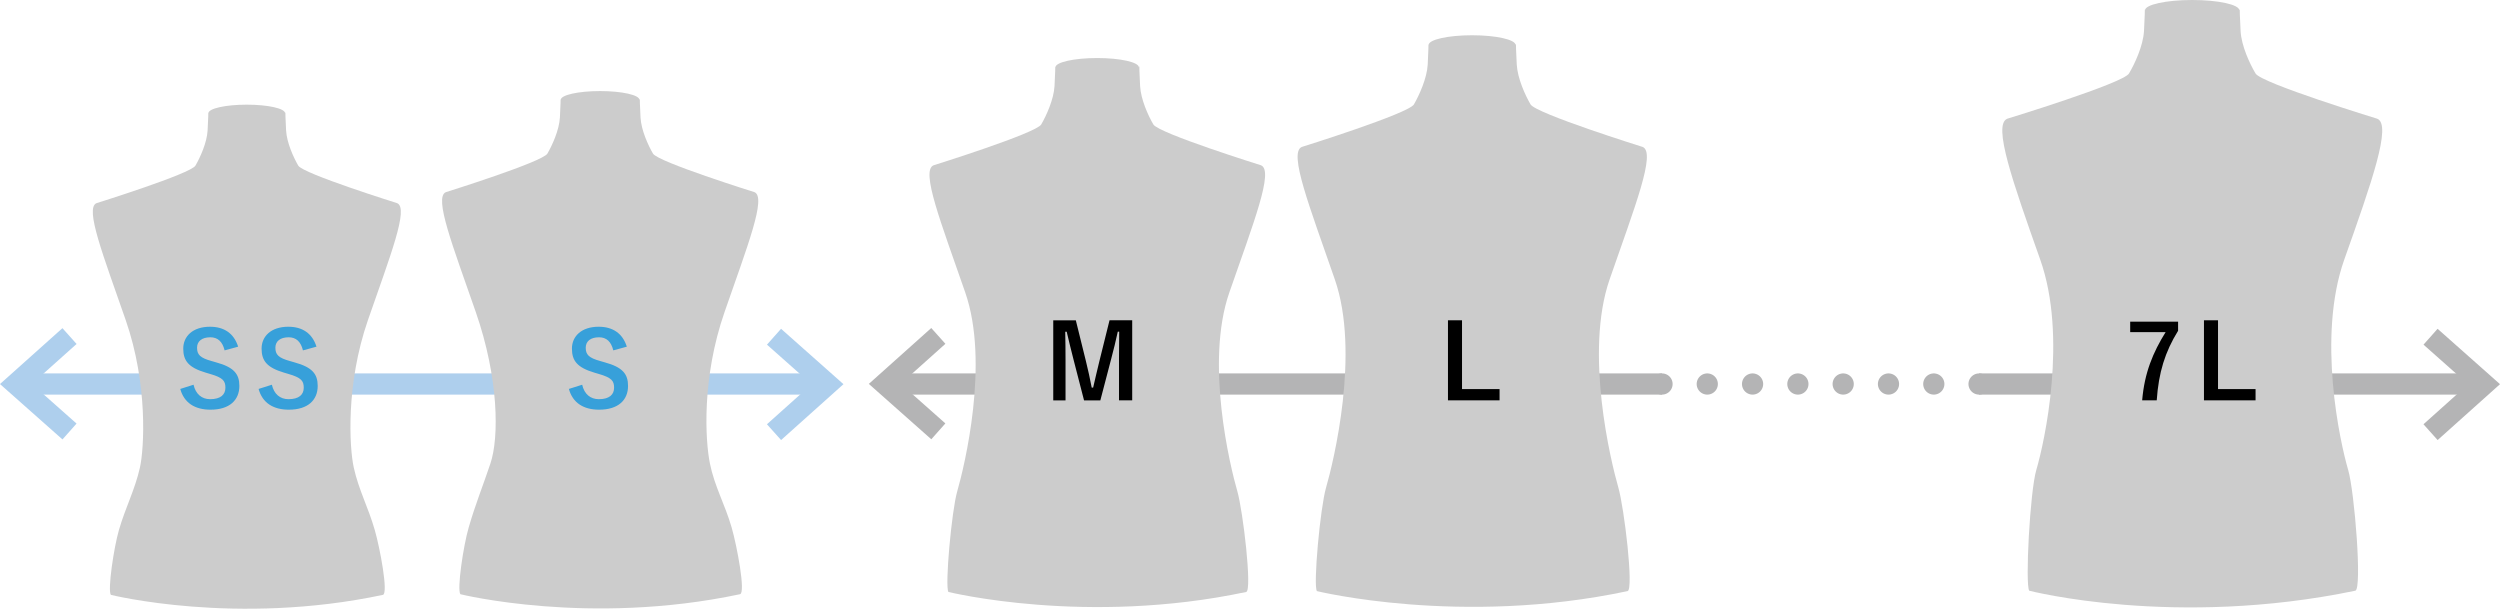
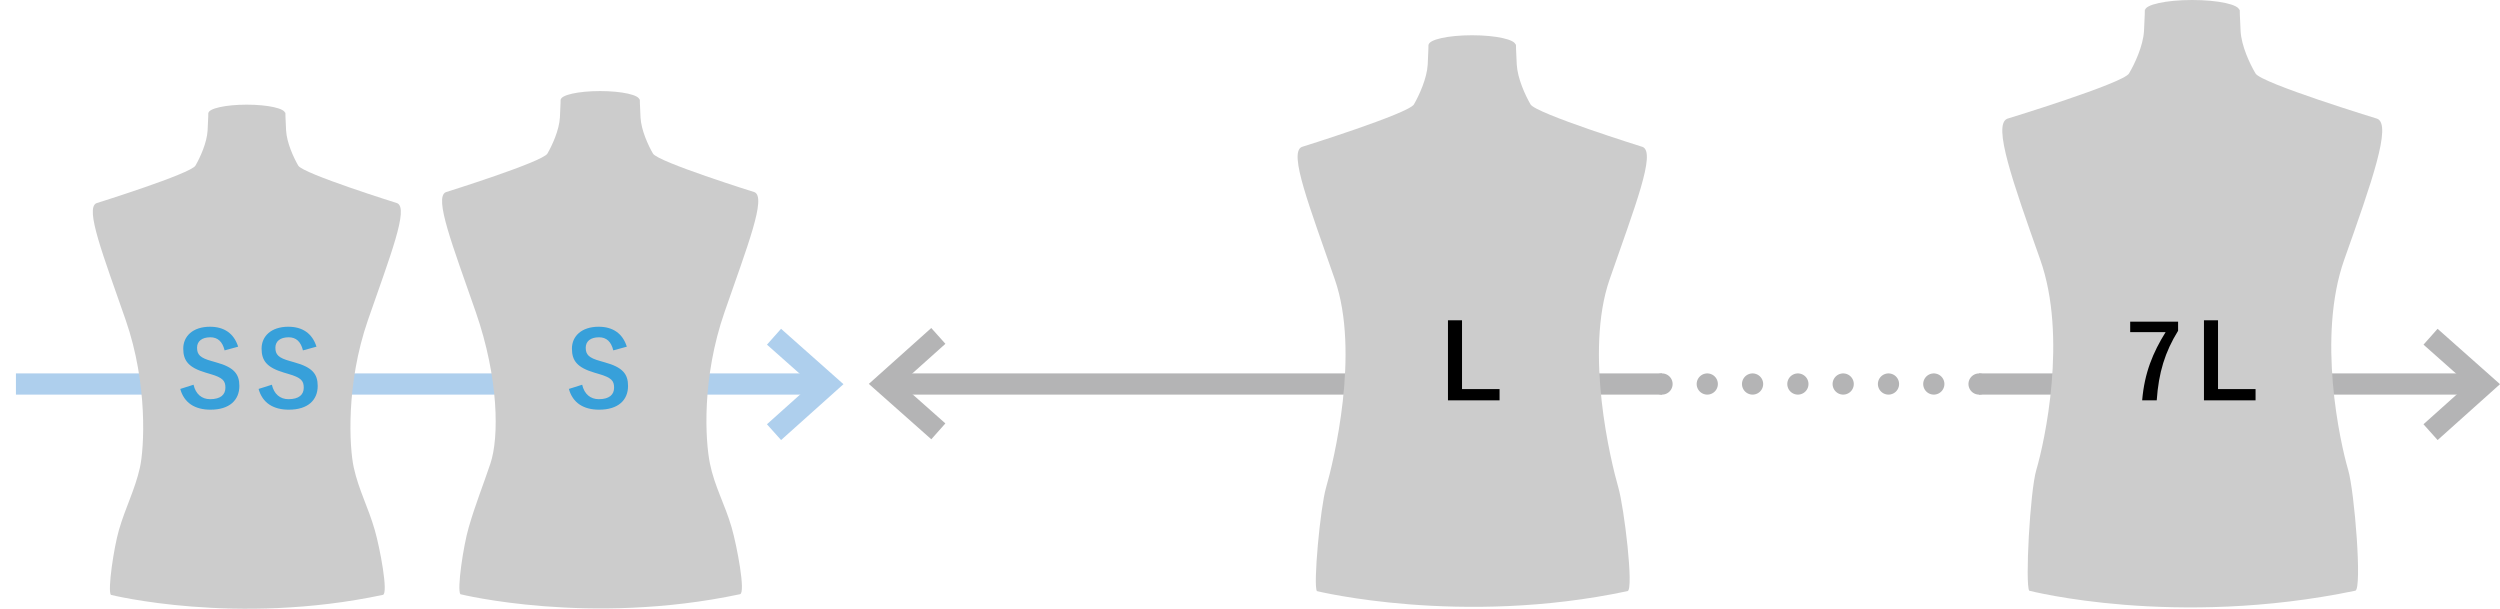
<svg xmlns="http://www.w3.org/2000/svg" id="_レイヤー_2" data-name="レイヤー 2" viewBox="0 0 492.76 120">
  <defs>
    <style>
      .cls-1, .cls-2, .cls-3, .cls-4 {
        fill: none;
        stroke-width: 4.18px;
      }

      .cls-1, .cls-2, .cls-4 {
        stroke: #b4b4b5;
      }

      .cls-1, .cls-4 {
        stroke-linecap: round;
        stroke-linejoin: round;
      }

      .cls-5 {
        fill: #ccc;
      }

      .cls-6 {
        fill: #37a0da;
      }

      .cls-2, .cls-3 {
        stroke-miterlimit: 10;
      }

      .cls-3 {
        stroke: #aecfed;
      }

      .cls-4 {
        stroke-dasharray: 0 8.93;
      }
    </style>
  </defs>
  <g id="_テキスト" data-name="テキスト">
    <g>
      <g>
        <line class="cls-3" x1="3.14" y1="75.69" x2="163.11" y2="75.69" />
        <polyline class="cls-3" points="152.56 66.37 163.11 75.73 152.56 85.18" />
-         <polyline class="cls-3" points="13.7 85.05 3.14 75.69 13.7 66.24" />
      </g>
      <g>
        <line class="cls-2" x1="390.08" y1="75.69" x2="489.62" y2="75.69" />
        <g>
          <line class="cls-1" x1="327.59" y1="75.69" x2="327.59" y2="75.69" />
          <line class="cls-4" x1="336.51" y1="75.69" x2="385.62" y2="75.69" />
          <line class="cls-1" x1="390.08" y1="75.69" x2="390.08" y2="75.69" />
        </g>
        <line class="cls-2" x1="174.39" y1="75.69" x2="327.59" y2="75.69" />
        <polyline class="cls-2" points="479.07 66.37 489.62 75.73 479.07 85.18" />
        <polyline class="cls-2" points="184.95 85.02 174.39 75.66 184.95 66.21" />
      </g>
      <path class="cls-5" d="M56.19,22.32c0-.94-3.38-1.69-7.55-1.69-4.17,0-7.56.75-7.56,1.69l-.02-.21s0,1.19-.14,3.6c-.13,2.4-1.47,5.34-2.4,6.94-.94,1.6-19.49,7.39-19.49,7.39-2.37.96,1.34,10.35,5.74,23.03,4.41,12.68,3.65,25.33,2.81,29.09-1,4.43-2.82,7.77-4.13,12.28-1.02,3.51-2.26,11.87-1.6,12.81,0,0,24.69,6.15,53.62,0,1.12-.24-.59-9.3-1.61-12.81-1.3-4.51-3.15-7.84-4.13-12.28-.87-3.94-1.6-16.41,2.8-29.09,4.4-12.68,8.11-22.07,5.74-23.03,0,0-18.55-5.8-19.48-7.39-.93-1.6-2.27-4.53-2.4-6.94-.14-2.4-.14-3.6-.14-3.6l-.08.21Z" />
      <path class="cls-5" d="M126.03,19.68c0-.96-3.47-1.73-7.75-1.73-4.28,0-7.75.77-7.75,1.73l-.03-.21s0,1.23-.14,3.69c-.14,2.47-1.51,5.48-2.47,7.12-.96,1.64-20,7.59-20,7.59-2.43.99,1.37,10.63,5.89,23.64,4.52,13.01,4.62,24.68,2.88,29.86-1.48,4.42-2.94,7.97-4.28,12.6-1.05,3.6-2.33,12.18-1.64,13.15,0,0,25.43,6.31,55.12,0,1.15-.25-.61-9.55-1.65-13.15-1.34-4.63-3.35-8.03-4.28-12.6-.93-4.58-1.64-16.85,2.88-29.86,4.52-13.02,8.32-22.65,5.89-23.64,0,0-19.03-5.95-19.99-7.59-.96-1.64-2.33-4.65-2.46-7.12-.14-2.47-.14-3.69-.14-3.69l-.08.21Z" />
-       <path class="cls-5" d="M224.48,13.28c0-1.02-3.68-1.84-8.22-1.84-4.54,0-8.23.82-8.23,1.84l-.03-.23s0,1.3-.15,3.92c-.15,2.62-1.6,5.81-2.62,7.56-1.02,1.74-21.22,8.05-21.22,8.05-2.58,1.05,1.46,11.27,6.25,25.09,4.8,13.81-.16,34.24-1.58,39.15-1.11,3.82-2.47,18.84-1.74,19.86,0,0,27.18,6.7,58.69,0,1.22-.26-.64-16.04-1.75-19.86-1.42-4.91-6.38-25.34-1.58-39.15,4.8-13.81,8.83-24.04,6.25-25.09,0,0-20.2-6.31-21.22-8.05-1.02-1.74-2.47-4.94-2.61-7.56-.15-2.62-.15-3.92-.15-3.92l-.09.23Z" />
      <path class="cls-5" d="M298.72,8.87c0-1.06-3.83-1.92-8.56-1.92-4.73,0-8.57.85-8.57,1.92l-.03-.24s0,1.35-.15,4.08c-.15,2.72-1.67,6.05-2.72,7.87-1.06,1.81-22.09,8.38-22.09,8.38-2.68,1.09,1.52,11.74,6.5,26.12,5,14.38-.24,35.89-1.72,41-1.16,3.98-2.57,19.37-1.81,20.43,0,0,28.43,6.98,61.23,0,1.27-.27-.67-16.46-1.82-20.43-1.48-5.11-6.7-26.63-1.72-41,4.99-14.38,9.2-25.02,6.51-26.12,0,0-21.03-6.57-22.09-8.38-1.06-1.82-2.57-5.14-2.72-7.87-.16-2.73-.16-4.08-.16-4.08l-.09.24Z" />
      <path class="cls-5" d="M441.38,2.04C441.38.91,437.23,0,432.09,0c-5.13,0-9.3.91-9.3,2.04l-.03-.25s0,1.44-.17,4.34c-.17,2.9-1.81,6.43-2.96,8.36-1.15,1.93-23.99,8.91-23.99,8.91-2.91,1.16,1.08,12.47,6.49,27.75,5.42,15.27.85,36.03-.76,41.46-1.26,4.23-2.22,22.69-1.4,23.82,0,0,28.65,7.41,64.27,0,1.38-.29-.16-19.59-1.41-23.82-1.6-5.43-6.17-26.19-.76-41.46,5.42-15.28,9.41-26.59,6.49-27.75,0,0-22.83-6.98-23.98-8.91-1.15-1.93-2.79-5.46-2.95-8.36-.17-2.9-.17-4.34-.17-4.34l-.1.25Z" />
      <g>
        <path class="cls-6" d="M44.27,69.06c-.41-1.71-1.34-2.58-2.81-2.58-1.67,0-2.62.79-2.62,2.05,0,1.38.61,2.01,2.89,2.64l.83.24c3.6.98,4.62,2.34,4.62,4.66,0,2.77-1.91,4.68-5.69,4.68-3.07,0-5.21-1.34-5.96-4.09l2.62-.83c.41,1.83,1.61,2.85,3.27,2.85,2.07,0,3.01-.9,3.01-2.26s-.49-1.99-3.07-2.73l-.81-.24c-3.36-1-4.43-2.32-4.43-4.74s1.87-4.31,5.27-4.31c2.77,0,4.72,1.3,5.55,3.93l-2.66.73Z" />
        <path class="cls-6" d="M59.71,69.06c-.41-1.71-1.34-2.58-2.81-2.58-1.67,0-2.62.79-2.62,2.05,0,1.38.61,2.01,2.89,2.64l.83.24c3.6.98,4.62,2.34,4.62,4.66,0,2.77-1.91,4.68-5.69,4.68-3.07,0-5.21-1.34-5.96-4.09l2.62-.83c.41,1.83,1.61,2.85,3.27,2.85,2.08,0,3.01-.9,3.01-2.26s-.49-1.99-3.07-2.73l-.81-.24c-3.36-1-4.43-2.32-4.43-4.74s1.87-4.31,5.27-4.31c2.77,0,4.72,1.3,5.55,3.93l-2.66.73Z" />
      </g>
      <path class="cls-6" d="M120.88,69.06c-.41-1.71-1.34-2.58-2.81-2.58-1.67,0-2.62.79-2.62,2.05,0,1.38.61,2.01,2.89,2.64l.83.24c3.6.98,4.62,2.34,4.62,4.66,0,2.77-1.91,4.68-5.7,4.68-3.07,0-5.21-1.34-5.96-4.09l2.62-.83c.41,1.83,1.61,2.85,3.28,2.85,2.07,0,3.01-.9,3.01-2.26s-.49-1.99-3.07-2.73l-.81-.24c-3.36-1-4.43-2.32-4.43-4.74s1.87-4.31,5.27-4.31c2.77,0,4.72,1.3,5.55,3.93l-2.66.73Z" />
-       <path d="M223.18,78.91h-2.62v-7.97c0-1.97.02-3.7.04-5.57h-.28c-.41,1.81-.77,3.44-1.3,5.37l-2.14,8.18h-3.21l-2.08-8.07c-.49-1.83-.87-3.54-1.34-5.47h-.29c.04,1.83.06,3.66.06,5.61v7.93h-2.42v-15.78h4.45l1.99,8.05c.41,1.65.81,3.48,1.14,5.21h.28c.43-1.73.75-3.36,1.22-5.17l2.01-8.1h4.47v15.78Z" />
      <path d="M288.17,76.69h7.4v2.22h-10.17v-15.78h2.77v13.57Z" />
      <g>
        <path d="M429.31,65.2c-2.58,4.17-3.84,8.24-4.21,13.71h-2.87c.45-5.43,2.14-9.46,4.62-13.44h-6.98v-2.07h9.44v1.81Z" />
        <path d="M437.18,76.69h7.4v2.22h-10.17v-15.78h2.77v13.57Z" />
      </g>
    </g>
  </g>
</svg>